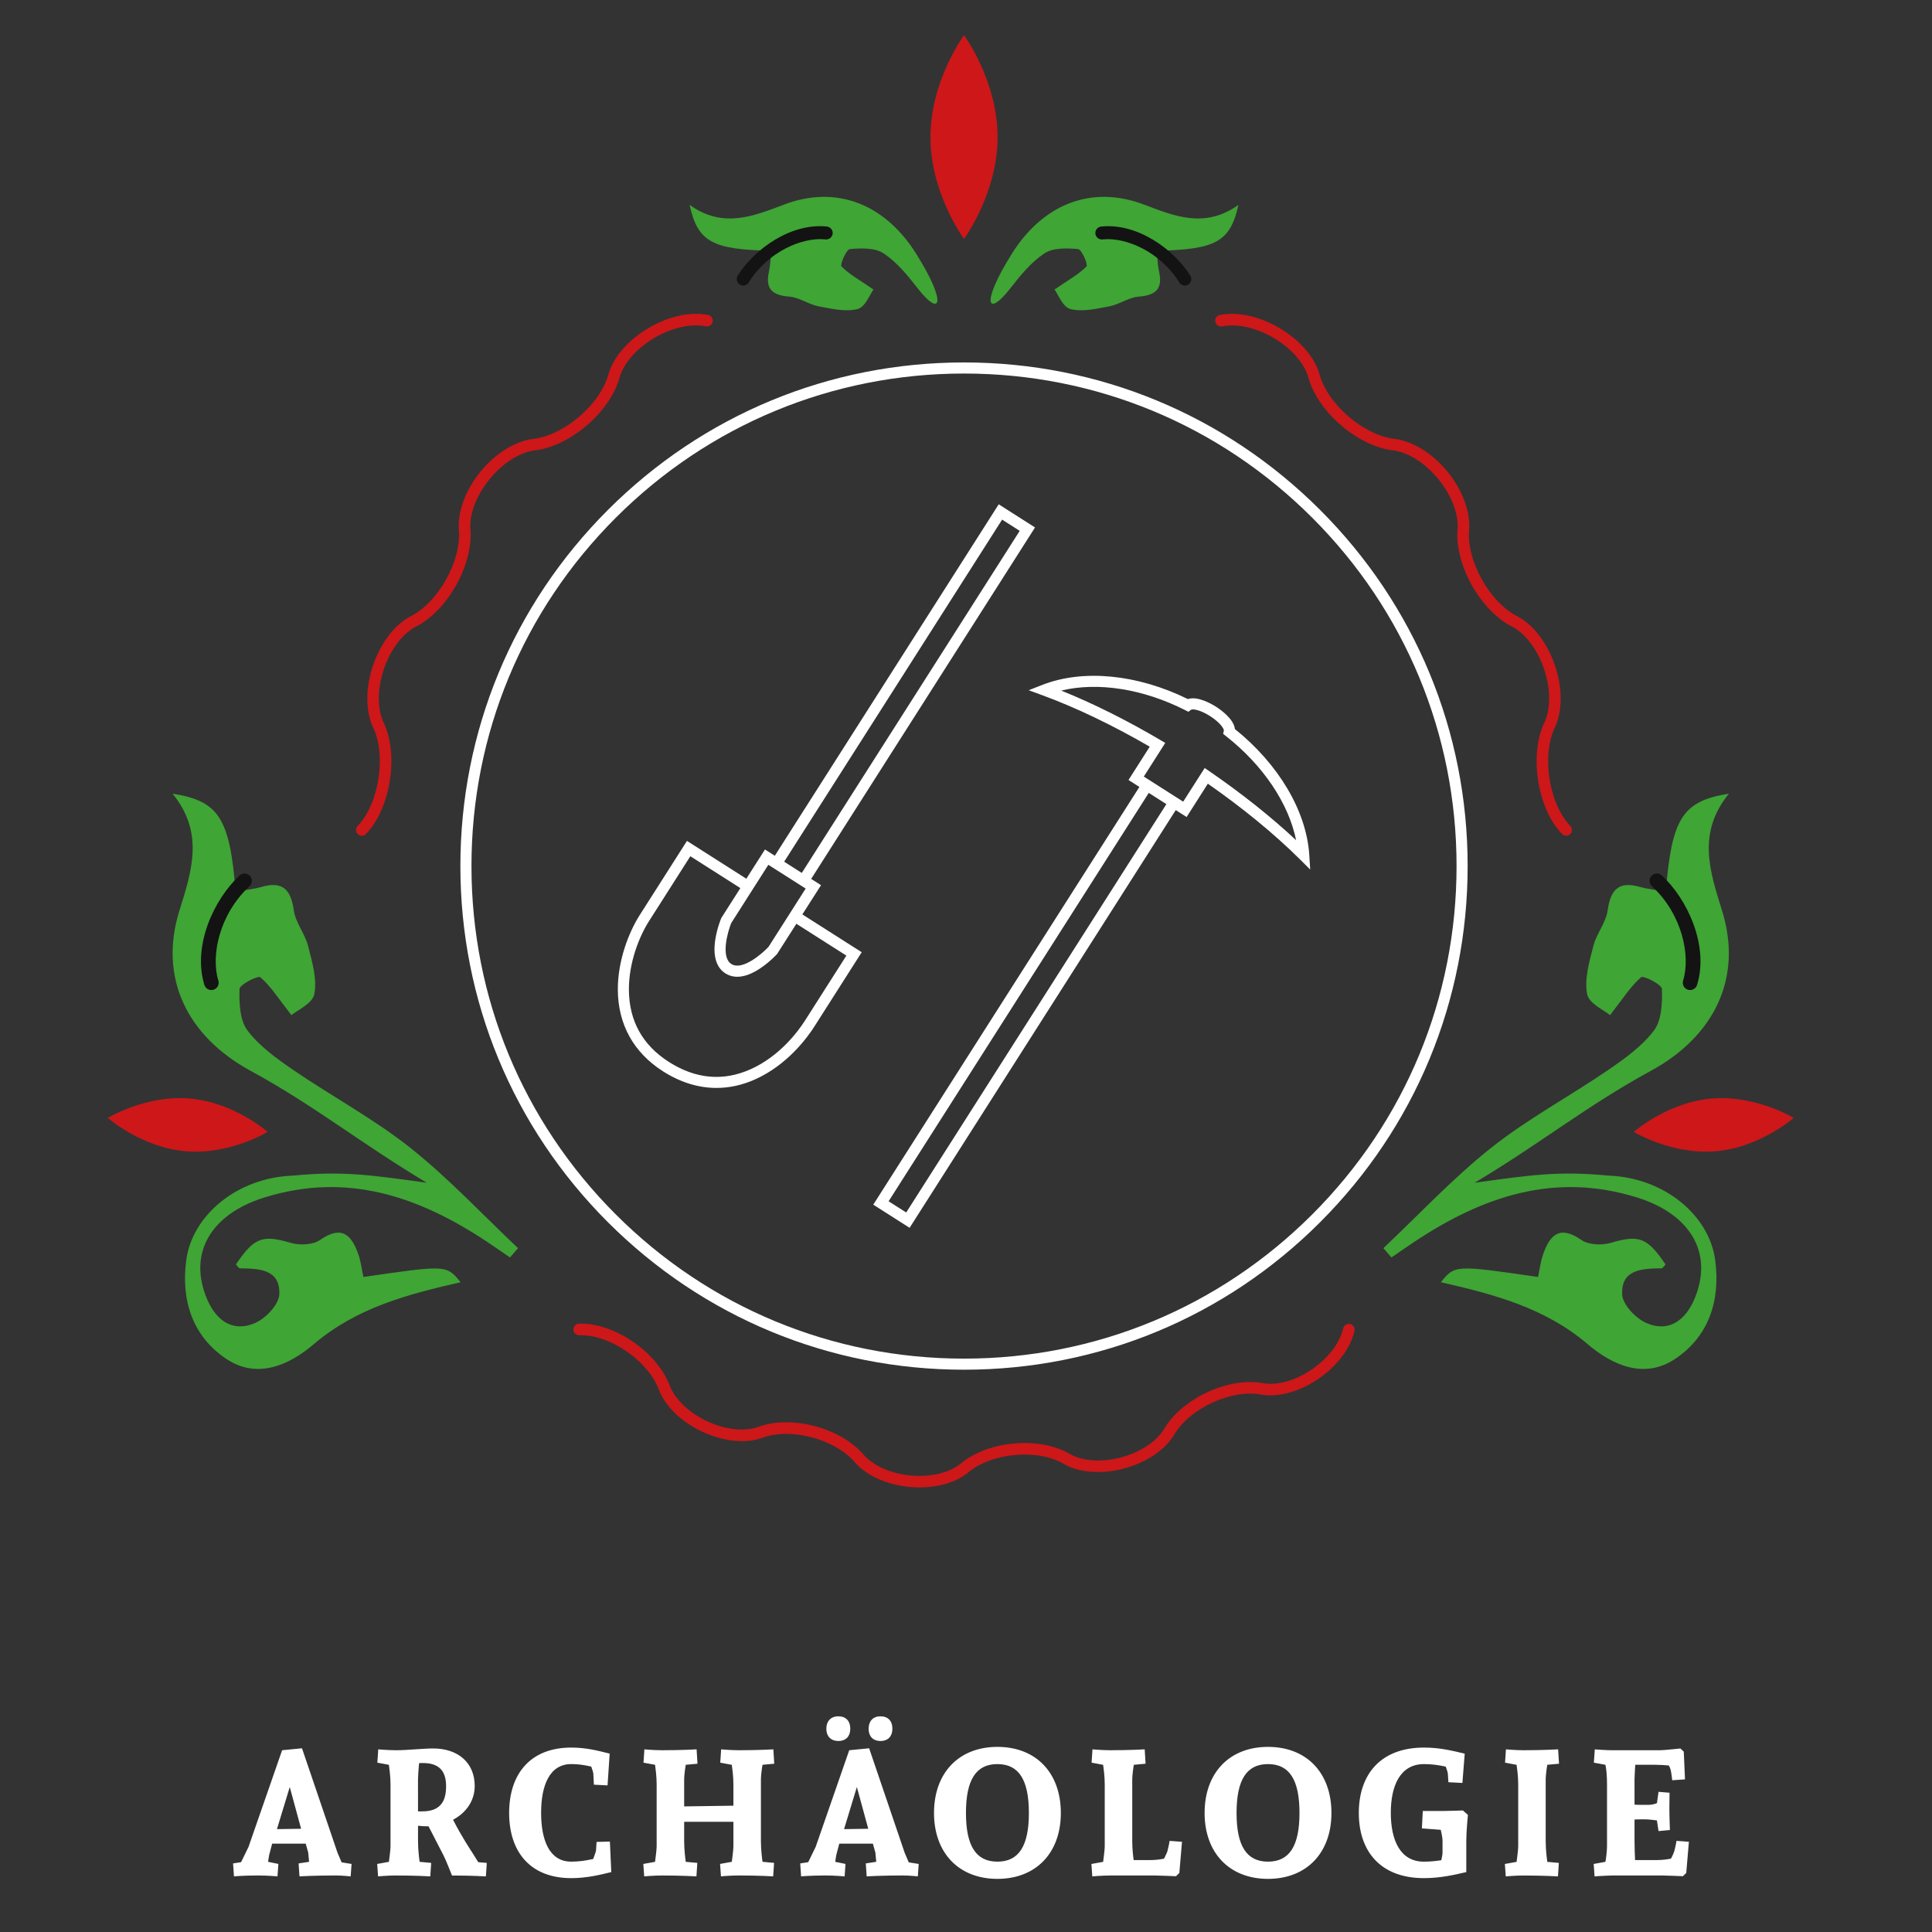
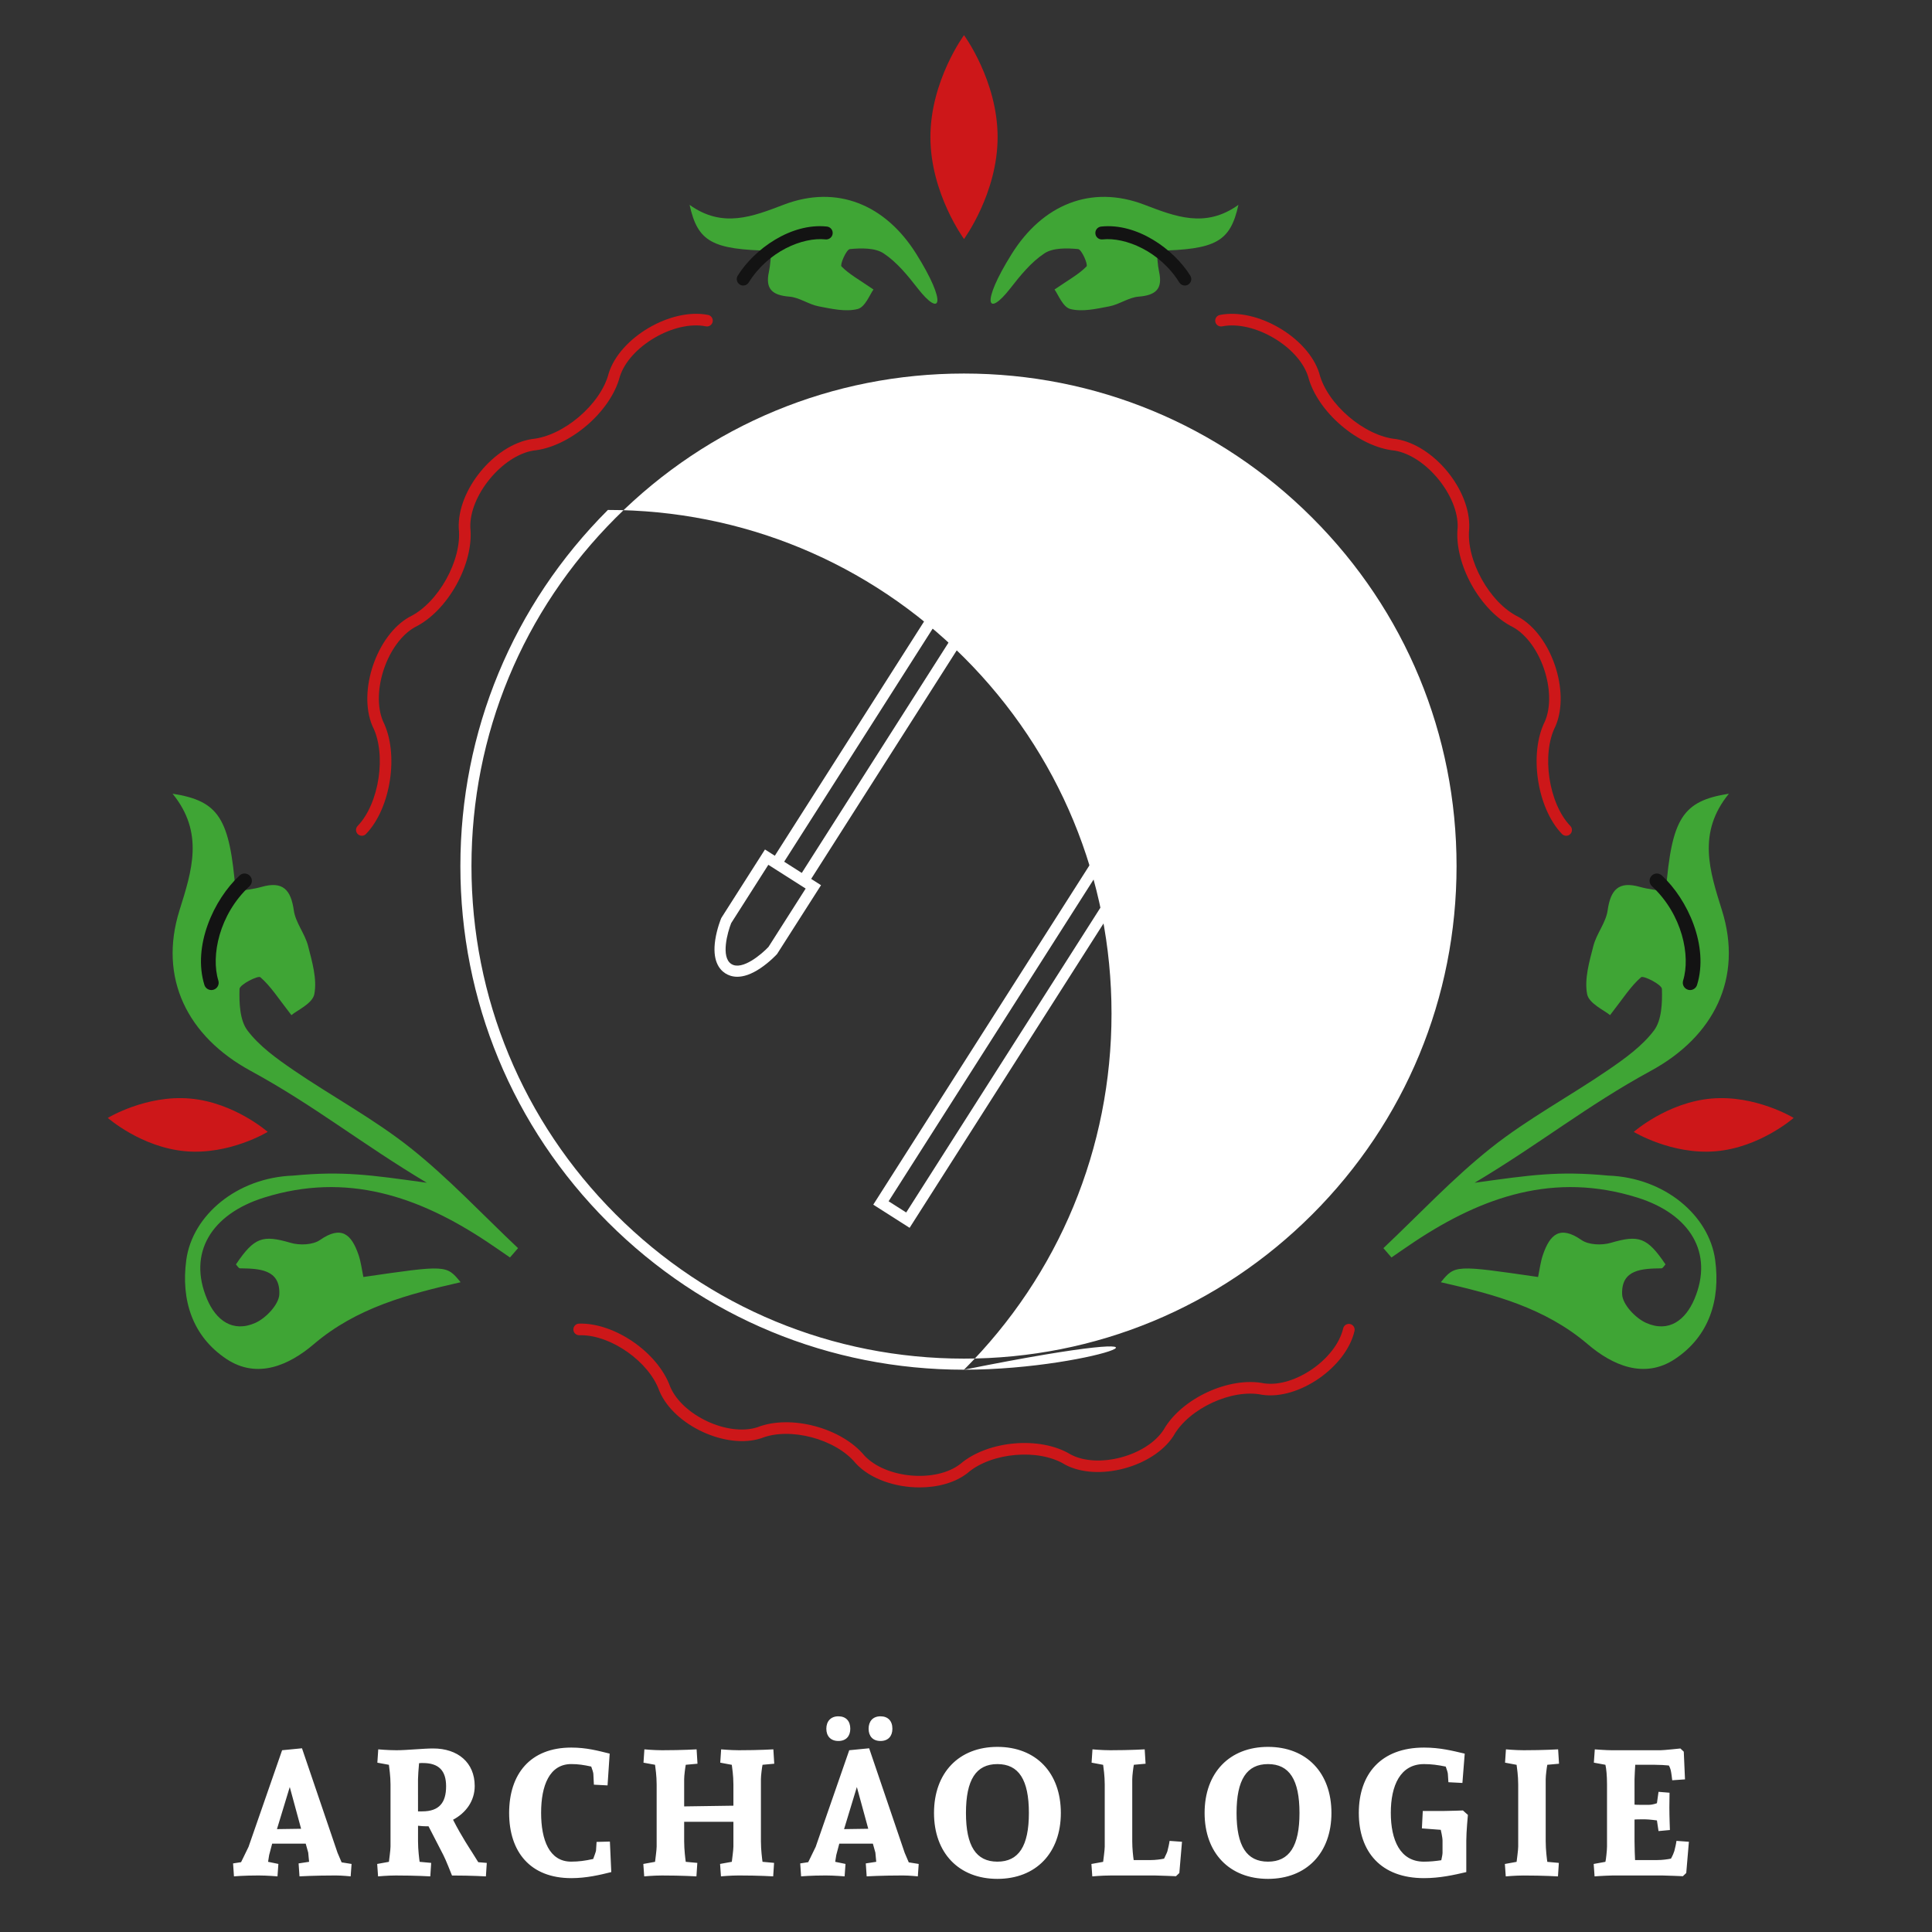
<svg xmlns="http://www.w3.org/2000/svg" version="1.1" id="Ebene_1" x="0px" y="0px" width="1000px" height="1000px" viewBox="0 0 1000 1000" style="enable-background:new 0 0 1000 1000;" xml:space="preserve">
  <rect x="0" y="0" width="1000" height="1000" fill="#333333" stroke="none" />
  <style type="text/css">
	.st0{fill:#3FA535;}
	.st1{fill:#CD1719;}
	.st2{fill:#131313;}
	.st3{fill:#FFFFFF;}
</style>
  <g>
    <g>
      <g>
-         <path class="st3" d="M498.97,708.96c-69.63,0-135.09-27.12-184.33-76.35c-49.24-49.24-76.35-114.7-76.35-184.33     c0-69.63,27.12-135.09,76.35-184.33c49.24-49.24,114.7-76.35,184.33-76.35c69.63,0,135.09,27.12,184.33,76.35     c49.24,49.24,76.35,114.7,76.35,184.33s-27.12,135.09-76.35,184.33C634.06,681.85,568.6,708.96,498.97,708.96z M498.97,193.34     c-68.09,0-132.12,26.52-180.27,74.67s-74.67,112.17-74.67,180.27c0,68.1,26.52,132.12,74.67,180.27s112.17,74.67,180.27,74.67     c68.1,0,132.12-26.52,180.27-74.67s74.67-112.17,74.67-180.27c0-68.09-26.52-132.12-74.67-180.27S567.07,193.34,498.97,193.34z" />
+         <path class="st3" d="M498.97,708.96c-69.63,0-135.09-27.12-184.33-76.35c-49.24-49.24-76.35-114.7-76.35-184.33     c0-69.63,27.12-135.09,76.35-184.33c69.63,0,135.09,27.12,184.33,76.35     c49.24,49.24,76.35,114.7,76.35,184.33s-27.12,135.09-76.35,184.33C634.06,681.85,568.6,708.96,498.97,708.96z M498.97,193.34     c-68.09,0-132.12,26.52-180.27,74.67s-74.67,112.17-74.67,180.27c0,68.1,26.52,132.12,74.67,180.27s112.17,74.67,180.27,74.67     c68.1,0,132.12-26.52,180.27-74.67s74.67-112.17,74.67-180.27c0-68.09-26.52-132.12-74.67-180.27S567.07,193.34,498.97,193.34z" />
      </g>
      <g>
        <path class="st3" d="M381.61,505.57c-2.61,0-4.64-0.78-6.14-1.74c-3.3-2.1-6.88-6.84-5.24-17.48c0.89-5.78,2.93-10.75,3.02-10.96     l0.23-0.45l22.47-35.25l29.01,18.48l-22.77,35.66c-0.15,0.17-3.79,4.11-8.65,7.36C388.67,504.45,384.73,505.57,381.61,505.57z      M378.46,477.81c-1.84,4.61-5.51,17.59,0.09,21.16c5.61,3.58,15.82-5.23,19.22-8.85l19.24-30.2l-19.32-12.3L378.46,477.81z" />
      </g>
    </g>
    <g>
      <polygon class="st3" points="418.28,457.39 413.43,454.3 527.8,274.77 518.69,268.96 404.31,448.49 399.47,445.4 516.93,261.03     535.73,273.01   " />
    </g>
    <g>
      <g>
-         <path class="st3" d="M370.86,563.11c-9.37,0-18.71-2.87-27.68-8.59c-15.23-9.7-23.31-24.31-23.39-42.25     c-0.06-15.27,5.81-29.97,11.32-38.62c11-17.28,22.92-35.98,22.92-35.98l1.54-2.42l32.54,20.73l-3.09,4.85l-27.7-17.64     c-3.57,5.6-12.76,20.02-21.38,33.56c-5.08,7.97-10.48,21.49-10.42,35.51c0.07,16.11,7.04,28.7,20.73,37.42     c13.85,8.82,28.04,10.1,42.17,3.8c15.36-6.85,24.9-19.97,28.28-25.29c9.6-15.06,18.03-28.29,21.38-33.56l-26.52-16.89l3.09-4.85     l31.37,19.98l-1.54,2.42c0,0-10.47,16.45-22.92,35.98c-3.67,5.76-14.01,19.97-30.79,27.45     C384.21,561.65,377.53,563.11,370.86,563.11z" />
-       </g>
+         </g>
    </g>
    <g>
      <polygon class="st3" points="470.81,635.52 452,623.53 591.32,404.85 596.17,407.94 459.94,621.78 469.05,627.58 605.29,413.74     610.14,416.83   " />
    </g>
    <g>
      <g>
-         <path class="st3" d="M678.16,450.08l-5.38-5.35c-13.06-12.98-29.47-26.46-47.6-39.09l-10.99,17.25l-30.08-19.17l10.99-17.24     c-19.16-11.12-38.31-20.29-55.54-26.61l-7.12-2.61l7.07-2.76c21.16-8.27,49.22-5.51,75.33,7.34c5.02-1.7,12.27,2.5,14.57,3.96     c2.3,1.47,9.18,6.27,9.77,11.55c22.69,18.23,37.05,42.5,38.5,65.17L678.16,450.08z M623.54,397.52l2.45,1.68     c16.69,11.47,32.06,23.7,44.88,35.7c-3.87-19.06-17.01-38.73-36.37-53.94l-1.4-1.1l0.36-1.74c0.15-0.74-1.75-4.05-7.14-7.48     c-5.38-3.43-9.18-3.75-9.78-3.3l-1.43,1.07l-1.59-0.81c-21.95-11.12-45.33-14.72-64.25-10.16c16.25,6.52,33.82,15.28,51.31,25.58     l2.56,1.51l-11.1,17.42l20.38,12.99L623.54,397.52z" />
-       </g>
+         </g>
      <g>
        <path class="st0" d="M220.93,612.2c-29.44-4.09-43.48-6.16-69.1-3.72c-29.23,1.02-52.3,20.63-55.41,43.66     c-2.8,20.78,3.15,39.54,20.8,51.28c15.99,10.63,32.52,3.13,45.15-7.64c22.24-18.98,48.82-25.89,76.04-32.1     c-7.32-8.97-7.32-8.97-50.32-2.71c-0.82-3.84-1.26-7.87-2.57-11.62c-3.54-10.21-8.63-15.36-19.9-7.52     c-3.69,2.57-10.53,2.82-15.15,1.47c-14.46-4.23-18.82-2.99-28.35,11.16c0.69,0.7,1.38,2.03,2.09,2.03     c9.86,0.14,20.91,0.41,20.36,13.47c-0.22,5.22-6.9,12.3-12.35,14.74c-11.86,5.3-20.49-1.49-25.05-12.29     c-10.08-23.82,2.12-43.98,29.58-52.56c42.77-13.36,79.92-0.59,115.16,22.77c4.06,2.69,8.04,5.49,12.06,8.24     c1.39-1.61,2.78-3.21,4.17-4.82c-18.48-17.44-35.93-36.19-55.76-51.93c-18.93-15.02-40.57-26.6-60.59-40.3     c-8.61-5.9-17.54-12.29-23.69-20.43c-4.02-5.32-4.33-14.24-4.12-21.5c0.08-2.29,9.61-7.08,10.78-6.07     c5.35,4.61,9.27,10.89,16.07,19.62c2.85-2.44,10.96-5.99,11.87-10.89c1.49-7.86-1.15-16.77-3.24-24.93     c-1.62-6.35-6.47-12.02-7.37-18.35c-1.52-10.74-5.67-15.35-16.71-12.2c-4.3,1.22-8.83,1.62-13.42,2.41     c-3.06-37.9-8.58-46.88-32.64-50.65c16.5,20.23,9.97,39.99,3.59,60.35c-10.98,35.03,4.05,65.28,36.81,83.09     C162.88,572.32,186.74,591.79,220.93,612.2" />
      </g>
      <g>
        <path class="st1" d="M95.99,595.88c-22.85-2-40.19-17.25-40.19-17.25s19.73-12.02,42.58-10.02c22.85,2,40.18,17.25,40.18,17.25     S118.84,597.88,95.99,595.88" />
      </g>
      <g>
        <path class="st2" d="M109.4,512.45c-1.62,0-3.11-1.04-3.61-2.67c-6.19-20.06,4.77-44.15,18.23-56.64     c1.53-1.42,3.92-1.33,5.34,0.2c1.42,1.53,1.33,3.92-0.2,5.34c-15.76,14.63-20.08,36.1-16.14,48.87c0.62,2-0.5,4.11-2.5,4.73     C110.14,512.39,109.77,512.45,109.4,512.45z" />
      </g>
      <g>
        <path class="st0" d="M763.26,612.2c29.44-4.09,43.48-6.16,69.1-3.72c29.23,1.02,52.3,20.63,55.41,43.66     c2.8,20.78-3.15,39.54-20.8,51.28c-15.99,10.63-32.52,3.13-45.15-7.64c-22.24-18.98-48.82-25.89-76.04-32.1     c7.32-8.97,7.32-8.97,50.32-2.71c0.82-3.84,1.26-7.87,2.57-11.62c3.54-10.21,8.63-15.36,19.9-7.52     c3.69,2.57,10.53,2.82,15.15,1.47c14.46-4.23,18.82-2.99,28.35,11.16c-0.69,0.7-1.38,2.03-2.09,2.03     c-9.86,0.14-20.91,0.41-20.36,13.47c0.22,5.22,6.9,12.3,12.35,14.74c11.86,5.3,20.48-1.49,25.05-12.29     c10.08-23.82-2.12-43.98-29.58-52.56c-42.77-13.36-79.92-0.59-115.16,22.77c-4.06,2.69-8.04,5.49-12.06,8.24     c-1.39-1.61-2.78-3.21-4.17-4.82c18.48-17.44,35.93-36.19,55.76-51.93c18.93-15.02,40.57-26.6,60.59-40.3     c8.61-5.9,17.54-12.29,23.69-20.43c4.02-5.32,4.33-14.24,4.12-21.5c-0.08-2.29-9.61-7.08-10.78-6.07     c-5.35,4.61-9.27,10.89-16.07,19.62c-2.85-2.44-10.96-5.99-11.87-10.89c-1.49-7.86,1.15-16.77,3.24-24.93     c1.62-6.35,6.47-12.02,7.37-18.35c1.52-10.74,5.67-15.35,16.71-12.2c4.3,1.22,8.83,1.62,13.42,2.41     c3.06-37.9,8.58-46.88,32.64-50.65c-16.5,20.23-9.97,39.99-3.59,60.35c10.98,35.03-4.05,65.28-36.81,83.09     C821.31,572.32,797.45,591.79,763.26,612.2" />
      </g>
      <g>
        <path class="st1" d="M888.2,595.88c22.85-2,40.19-17.25,40.19-17.25s-19.73-12.02-42.58-10.02c-22.85,2-40.18,17.25-40.18,17.25     S865.35,597.88,888.2,595.88" />
      </g>
      <g>
        <path class="st2" d="M874.79,512.45c-0.37,0-0.74-0.05-1.12-0.17c-2-0.62-3.11-2.73-2.5-4.73c3.94-12.77-0.38-34.23-16.14-48.87     c-1.53-1.42-1.62-3.81-0.2-5.34c1.42-1.53,3.81-1.62,5.34-0.2c13.45,12.49,24.41,36.58,18.23,56.64     C877.9,511.4,876.41,512.45,874.79,512.45z" />
      </g>
      <g>
        <path class="st0" d="M522.96,149.22c5.16-6.63,10.74-13.51,17.6-18.06c4.47-2.97,11.67-2.78,17.48-2.24     c1.84,0.17,5.22,8.07,4.36,8.97c-3.98,4.07-9.22,6.91-16.58,11.96c1.82,2.41,4.28,9.1,8.17,10.09c6.24,1.59,13.54-0.1,20.21-1.38     c5.18-0.99,9.99-4.61,15.13-5.02c8.7-0.7,12.61-3.8,10.62-12.84c-0.77-3.52-0.86-7.18-1.29-10.91     c30.64-0.6,38.13-4.6,42.35-23.76c-17.08,12.27-32.66,6.05-48.72-0.08c-27.64-10.56-52.71,0.03-68.64,25.51     C507.53,157.22,510.96,164.65,522.96,149.22" />
      </g>
      <g>
        <path class="st2" d="M613.25,147.79c-1.12,0-2.21-0.56-2.84-1.58c-10.05-16.18-27.97-23.57-39.76-22.29     c-1.85,0.19-3.49-1.13-3.68-2.97c-0.2-1.84,1.13-3.49,2.97-3.68c18.49-2,37.58,11.61,46.16,25.42c0.97,1.57,0.49,3.63-1.08,4.61     C614.46,147.63,613.85,147.79,613.25,147.79z" />
      </g>
      <g>
        <path class="st0" d="M474.98,149.22c-5.16-6.63-10.74-13.51-17.6-18.06c-4.47-2.97-11.67-2.78-17.47-2.24     c-1.85,0.17-5.23,8.07-4.37,8.97c3.98,4.07,9.22,6.91,16.58,11.96c-1.82,2.41-4.28,9.1-8.17,10.09     c-6.24,1.59-13.54-0.1-20.21-1.38c-5.18-0.99-9.99-4.61-15.13-5.02c-8.7-0.7-12.61-3.8-10.62-12.84     c0.77-3.52,0.86-7.18,1.29-10.91c-30.64-0.6-38.13-4.6-42.35-23.76c17.08,12.27,32.66,6.05,48.72-0.08     c27.64-10.56,52.71,0.03,68.64,25.51C490.41,157.22,486.98,164.65,474.98,149.22" />
      </g>
      <g>
        <path class="st2" d="M384.69,147.79c-0.6,0-1.21-0.16-1.76-0.5c-1.57-0.97-2.05-3.04-1.08-4.61     c8.57-13.81,27.67-27.42,46.16-25.42c1.84,0.2,3.17,1.85,2.97,3.68c-0.2,1.84-1.85,3.16-3.68,2.97     c-11.78-1.27-29.71,6.11-39.76,22.29C386.91,147.23,385.81,147.79,384.69,147.79z" />
      </g>
      <g>
        <path class="st1" d="M481.58,70.95c0,29.13,17.39,52.75,17.39,52.75s17.39-23.62,17.39-52.75c0-29.13-17.39-52.75-17.39-52.75     S481.58,41.82,481.58,70.95" />
      </g>
      <g>
        <path class="st1" d="M810.64,432.59c-0.79,0-1.57-0.31-2.17-0.92c-12.92-13.41-17.18-41.73-8.79-58.36     c6.42-15.28-2.23-40.71-16.58-48.72c-16.95-8.33-30.56-32.83-28.62-51.51c0.6-16.4-16.41-37.19-32.6-39.85     c-18.74-1.83-40.04-20.04-44.79-38.3c-4.95-15.66-28.2-29.26-44.5-26.01c-1.62,0.33-3.21-0.73-3.54-2.36     c-0.33-1.63,0.73-3.21,2.36-3.54c19.21-3.84,45.66,11.67,51.44,30.18l0.04,0.15c4.09,15.89,23.36,32.36,39.65,33.9l0.19,0.03     c19.5,3.12,38.54,26.41,37.74,46.14l-0.01,0.2c-1.74,16.23,10.58,38.39,25.34,45.61l0.14,0.07c17,9.42,26.89,38.44,19.23,56.46     l-0.09,0.19c-7.32,14.38-3.5,39.92,7.72,51.56c1.15,1.2,1.12,3.1-0.08,4.25C812.14,432.31,811.39,432.59,810.64,432.59z" />
      </g>
      <g>
        <path class="st1" d="M187.29,432.59c-0.75,0-1.5-0.28-2.09-0.84c-1.2-1.15-1.23-3.06-0.08-4.25     c11.21-11.64,15.04-37.17,7.72-51.56l-0.09-0.19c-7.66-18.02,2.23-47.04,19.23-56.46l0.14-0.07     c14.76-7.21,27.08-29.38,25.34-45.61l-0.01-0.2c-0.8-19.73,18.24-43.02,37.74-46.14l0.19-0.03c16.29-1.54,35.56-18.01,39.65-33.9     l0.04-0.15c5.78-18.51,32.22-34.02,51.44-30.18c1.63,0.33,2.68,1.91,2.36,3.54c-0.33,1.63-1.91,2.69-3.54,2.36     c-16.3-3.25-39.55,10.35-44.5,26.01c-4.75,18.26-26.05,36.47-44.79,38.3c-16.19,2.66-33.2,23.45-32.6,39.85     c1.94,18.68-11.67,43.18-28.62,51.51c-14.35,8.01-23,33.44-16.58,48.72c8.39,16.62,4.13,44.95-8.79,58.36     C188.87,432.28,188.08,432.59,187.29,432.59z" />
      </g>
      <g>
        <path class="st1" d="M475.96,769.88c-12.51,0-25.46-4.3-32.98-12.4l-0.12-0.14c-10.26-12.51-33.94-18.82-48.71-12.96l-0.17,0.06     c-18.08,5.92-45.14-6.61-52.65-24.37l-0.07-0.17c-5.32-15.03-24.82-28.79-40.53-28.79c-0.29,0-0.57,0-0.85,0.01     c-0.03,0-0.07,0-0.1,0c-1.62,0-2.95-1.28-3-2.91c-0.05-1.66,1.25-3.05,2.91-3.1c18.39-0.56,40.89,14.97,47.21,32.69     c6.38,14.93,29.93,25.85,45.13,20.94c17.16-6.73,43.51,0.26,55.42,14.7c11.11,11.87,36.99,14.13,49.59,4.32     c14.26-12.2,41.45-14.53,57.15-4.92c14.13,7.49,39.23,0.83,48.09-12.77c9.25-16.29,34-27.72,52.06-24.04     c15.81,2.24,37.2-12.63,40.89-28.46c0.38-1.62,2-2.62,3.61-2.25c1.62,0.38,2.62,1.99,2.25,3.61     c-4.38,18.79-28.9,35.77-47.7,33.03l-0.18-0.03c-15.56-3.22-37.79,7.07-45.74,21.17l-0.09,0.16     c-10.47,16.19-39.3,23.82-56.1,14.83l-0.16-0.09c-13.5-8.33-37.91-6.21-50.22,4.35l-0.1,0.09     C494.4,767.48,485.3,769.88,475.96,769.88z" />
      </g>
      <g>
        <path class="st3" d="M824.98,912.35l5.98,1.1c0.46,1.93,0.83,5.61,0.83,10.22v32.1c0,1.84-0.55,6.99-0.83,7.91l-6.07,1.1     l0.46,6.43c0,0,4.89-0.37,9.29-0.46h25.93c1.84,0,10.48,0.37,10.48,0.37l1.75-1.66l1.37-16.17l-6.43-0.46     c-0.18,1.47-0.74,3.86-1.1,5.24c-0.28,0.92-0.83,2.3-1.75,3.95c-1.84,0.37-4.41,0.74-7.08,0.74h-11.5     c-0.09-1.84-0.28-6.25-0.28-9.75v-11.23c0.64-0.09,2.58-0.09,2.85-0.09h2.85c1.84,0,5.89,0.55,5.89,0.55l0.83,5.52l5.89-0.55     c0,0-0.28-7.08-0.28-11.67c0-1.84,0.09-7.63,0.09-7.63l-5.7-0.46l-0.83,5.89c0,0-2.21,0.83-4.05,0.83h-5.15     c-0.46,0-1.47,0-2.39-0.09V920.9c0-1.47,0.28-5.79,0.37-7.45h10.12c2.76,0,5.43,0.18,7.27,0.37c0.46,0.74,0.83,1.84,0.92,2.21     c0.37,1.38,0.64,3.95,0.83,5.43l6.61-0.46l-0.63-14.33l-1.75-1.66c0,0-8.64,0.92-10.48,0.92h-24.65c-3.31,0-9.18-0.46-9.18-0.46     L824.98,912.35z M806.48,905.46c0,0-7.44,0.46-17.83,0.46c-4.31,0-9.18-0.46-9.18-0.46l-0.46,6.89l5.98,1.12     c0.18,1.46,0.83,5.6,0.83,10.2v32.11c0,1.84-0.74,6.99-0.83,7.91l-6.07,1.1l0.46,6.43c0,0,4.87-0.46,9.18-0.46     c10.39,0,17.84,0.46,17.84,0.46l0.46-6.98l-5.98-0.55c-0.18-1.29-0.83-6.07-0.83-10.67V920.9c0-1.84,0.55-6.07,0.83-7.45     l6.07-0.55L806.48,905.46z M737.06,904.54c-22.35,0-33.74,13.78-33.74,33.84c0,20.05,11.39,33.74,33.74,33.74     c8.29,0,15.54-1.66,21.89-3.13v-16.28c0-4.6,0.83-13.32,0.83-13.32l-2.57-2.3c0,0-7.54,0.28-10.56,0.28h-10.22l-0.46,9l9.76,0.74     c0,0,0.92,3.77,0.92,5.61v6.27c0,0.74-0.28,2.21-0.64,3.86c-3.05,0.46-5.9,0.74-9.02,0.74c-12.32,0-17.11-11.23-17.11-25.29     c0-14.07,4.87-25.21,17.2-25.21c3.86,0,7.17,0.46,11.23,1.29c0.46,1.2,1.1,3.22,1.1,3.77l0.28,4.32l7.25,0.38l1.2-15.17     C751.78,906.2,745.44,904.54,737.06,904.54 M640.04,938.39c0-17.21,5.24-25.3,16.28-25.3c11.05,0,16.29,8.09,16.29,25.3     c0,17.11-5.24,25.2-16.29,25.2C645.28,963.59,640.04,955.49,640.04,938.39 M689.15,938.39c0-20.8-12.87-34.21-32.83-34.21     c-19.96,0-32.82,13.42-32.82,34.21c0,20.69,12.86,34.11,32.82,34.11C676.27,972.49,689.15,959.08,689.15,938.39 M592.49,905.46     c0,0-7.45,0.46-17.83,0.46c-4.32,0-9.2-0.46-9.2-0.46l-0.46,6.89l5.98,1.12c0.18,1.46,0.83,5.6,0.83,10.2v32.11     c0,1.84-0.74,6.99-0.83,7.91l-6.07,1.1l0.46,6.43c0,0,4.87-0.46,9.2-0.46h23.62c1.84,0,10.48,0.37,10.48,0.37l1.75-1.66     l1.38-16.17l-6.43-0.46c-0.18,1.47-0.74,3.86-1.1,5.24c-0.09,0.55-0.92,2.21-1.75,3.95c-1.76,0.37-4.43,0.74-7.09,0.74h-8.64     c-0.28-1.93-0.74-5.89-0.74-9.75V920.9c0-1.84,0.55-6.07,0.83-7.45l6.07-0.55L592.49,905.46z M499.98,938.39     c0-17.21,5.24-25.3,16.28-25.3c11.05,0,16.29,8.09,16.29,25.3c0,17.11-5.24,25.2-16.29,25.2     C505.22,963.59,499.98,955.49,499.98,938.39 M549.09,938.39c0-20.8-12.86-34.21-32.83-34.21c-19.96,0-32.82,13.42-32.82,34.21     c0,20.69,12.86,34.11,32.82,34.11C536.22,972.49,549.09,959.08,549.09,938.39 M455.74,888.36c-4.03,0-6.15,2.67-6.15,6.44     c0,3.76,2.12,6.33,6.15,6.33c4.05,0,6.16-2.58,6.16-6.33C461.91,890.75,459.61,888.36,455.74,888.36 M433.95,888.36     c-4.03,0-6.24,2.67-6.24,6.44c0,3.76,2.21,6.33,6.24,6.33c4.05,0,6.16-2.58,6.16-6.33C440.11,890.75,437.81,888.36,433.95,888.36      M443.51,924.96l5.9,21.61l-12.52,0.18L443.51,924.96z M475.52,964.78l-5.15-0.83l-2.12-4.97l-18.38-54.07l-10.31,1.01     l-17.37,50.02l-3.86,7.92l-4.14,0.64l0.46,6.7c0,0,4.97-0.46,12.78-0.46c4.31,0,9.74,0.46,9.74,0.46l0.46-6.43l-5.33-1.1     l0.55-3.49l1.56-5.9h17.39l1.29,4.61l0.45,4.78l-5.41,0.83l0.46,6.7c0,0,7.81-0.46,18.75-0.46c3.22,0,7.73,0.46,7.73,0.46     L475.52,964.78z M400.29,905.46c0,0-7.45,0.46-17.83,0.46c-4.32,0-9.2-0.46-9.2-0.46l-0.46,6.89l5.98,1.12     c0.18,1.46,0.83,5.6,0.83,10.21v10.94l-25.49,0.37V920.9c0-1.84,0.55-6.07,0.83-7.45l6.07-0.55l-0.46-7.44     c0,0-7.45,0.46-17.83,0.46c-4.32,0-9.2-0.46-9.2-0.46l-0.46,6.9l5.98,1.09c0.18,1.47,0.83,5.61,0.83,10.22v32.1     c0,1.84-0.74,6.99-0.83,7.91l-6.07,1.1l0.46,6.43c0,0,4.87-0.46,9.2-0.46c10.38,0,17.83,0.46,17.83,0.46l0.46-6.98l-5.98-0.55     c-0.18-1.29-0.83-6.07-0.83-10.67v-10.04h25.49v12.79c0,1.84-0.74,6.99-0.83,7.91l-6.07,1.1l0.46,6.43c0,0,4.87-0.46,9.2-0.46     c10.38,0,17.83,0.46,17.83,0.46l0.46-6.98l-5.98-0.55c-0.18-1.29-0.83-6.07-0.83-10.67V920.9c0-1.84,0.55-6.07,0.83-7.45     l6.07-0.55L400.29,905.46z M315.68,953.19l-6.89,0.18c0,0-0.18,3.31-0.28,4.32c0,0.74-1.29,3.86-1.47,4.51     c-4.14,0.92-7.45,1.38-11.42,1.38c-11.31,0-15.54-11.22-15.54-25.29c0-14.08,4.32-25.21,15.63-25.21c3.6,0,6.54,0.46,10.31,1.29     c0.46,1.2,1.1,3.22,1.1,3.77l0.28,5.61l7.07,0.37l1.1-16.45c-5.97-1.47-11.94-3.13-19.86-3.13c-21.34,0-32.18,13.78-32.18,33.84     c0,20.05,10.84,33.74,32.18,33.74c7.83,0,14.73-1.66,20.69-3.13L315.68,953.19z M218.84,912.54c8.29-0.01,12.06,3.94,12.06,12.05     c0,8.46-3.59,12.97-12.33,12.97h-2.21V920.9c0-1.29,0.28-5.52,0.55-8.28c0.83-0.09,1.47-0.09,1.93-0.09V912.54z M224.18,905     c-4.97,0-13.7,0.92-18.93,0.92c-4.6,0-9.47-0.46-9.47-0.46l-0.46,6.9l5.98,1.1c0.18,1.75,0.83,5.7,0.83,10.21v32.1     c0,1.84-0.74,6.99-0.83,7.91l-6.07,1.1l0.46,6.43c0,0,4.87-0.46,9.2-0.46c10.38,0,17.83,0.46,17.83,0.46l0.46-6.98l-5.98-0.55     c-0.18-1.29-0.83-6.07-0.83-10.67V945c1.56,0.18,3.03,0.28,4.05,0.28h1.38l7.64,14.82c1.2,2.21,4.51,10.66,4.51,10.66     c10.38,0,17.55,0.46,17.55,0.46l0.46-6.98l-4.41-0.37l-3.22-5.15c-0.46-0.74-5.52-8.29-9.83-16.83     c6.61-3.49,11.21-9.66,11.21-17.47C245.7,912.27,236.97,905,224.18,905 M149.98,924.96l5.87,21.61l-12.5,0.18L149.98,924.96z      M181.97,964.78l-5.15-0.83l-2.12-4.97l-18.39-54.07l-10.29,1.01l-17.38,50.02l-3.86,7.92l-4.14,0.64l0.46,6.7     c0,0,4.97-0.46,12.78-0.46c4.32,0,9.75,0.46,9.75,0.46l0.46-6.43l-5.33-1.1l0.55-3.49l1.56-5.9h17.37l1.29,4.61l0.46,4.78     l-5.43,0.83l0.46,6.7c0,0,7.82-0.46,18.76-0.46c3.22,0,7.72,0.46,7.72,0.46L181.97,964.78z" />
      </g>
    </g>
  </g>
</svg>